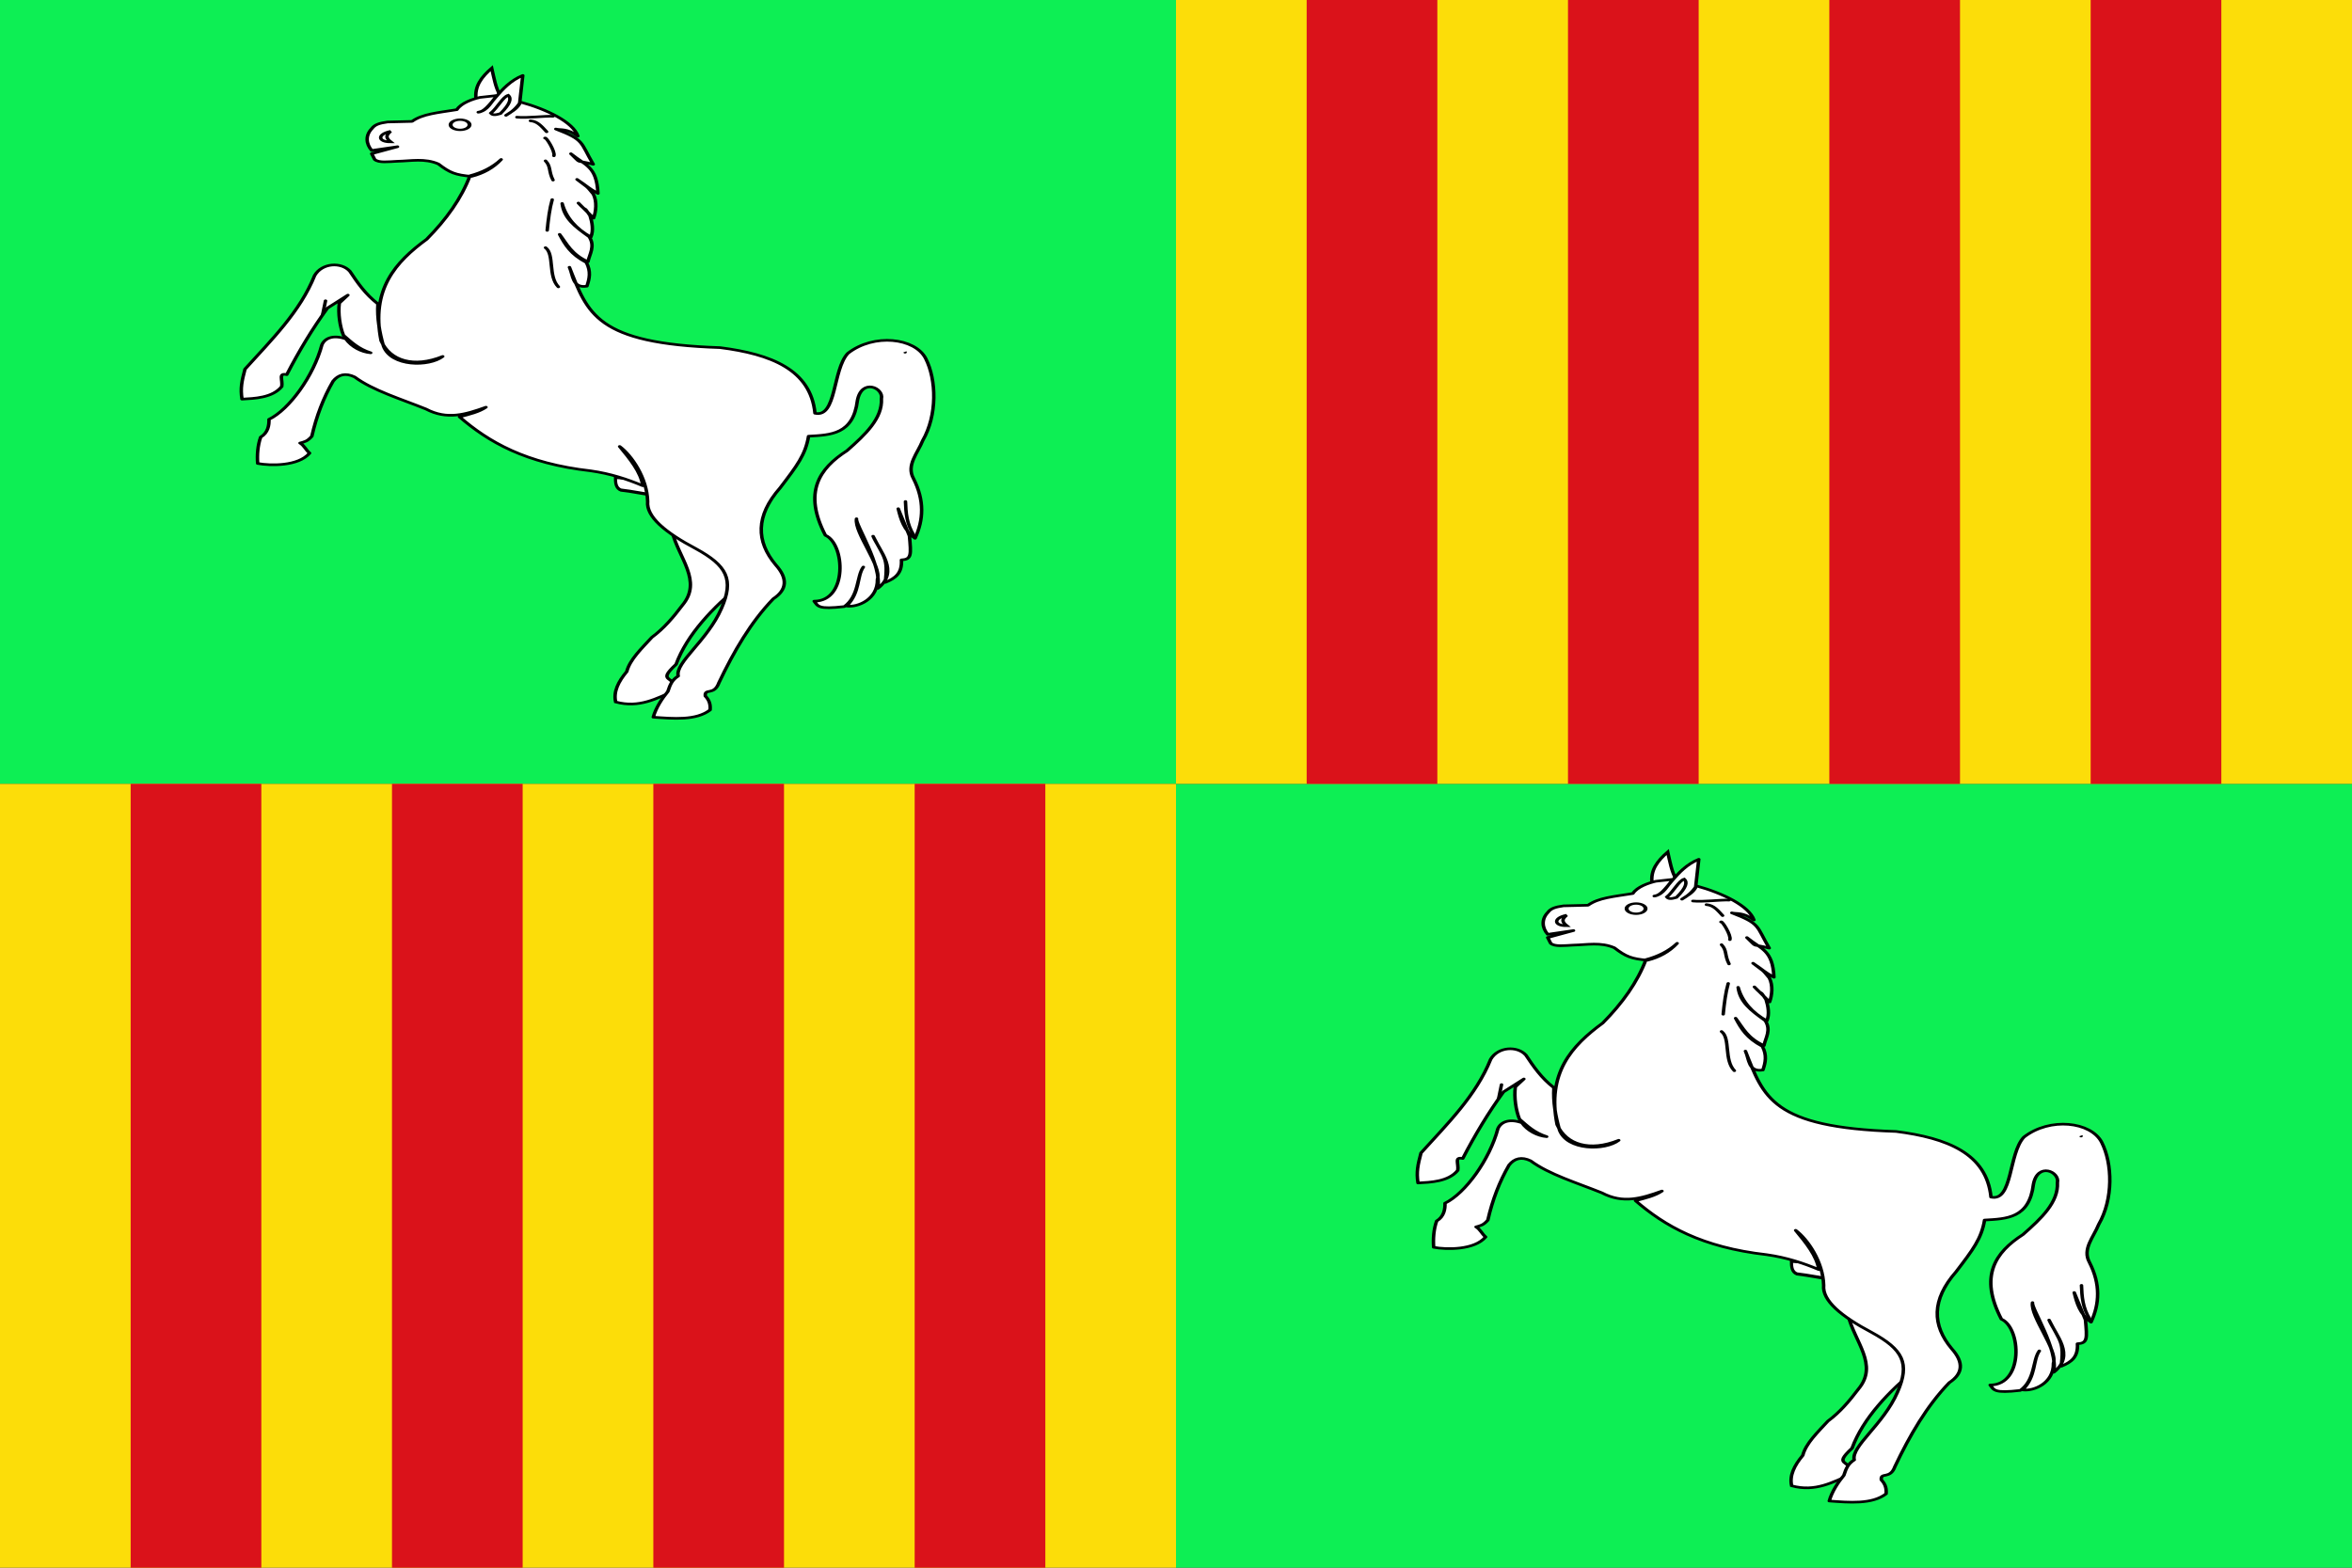
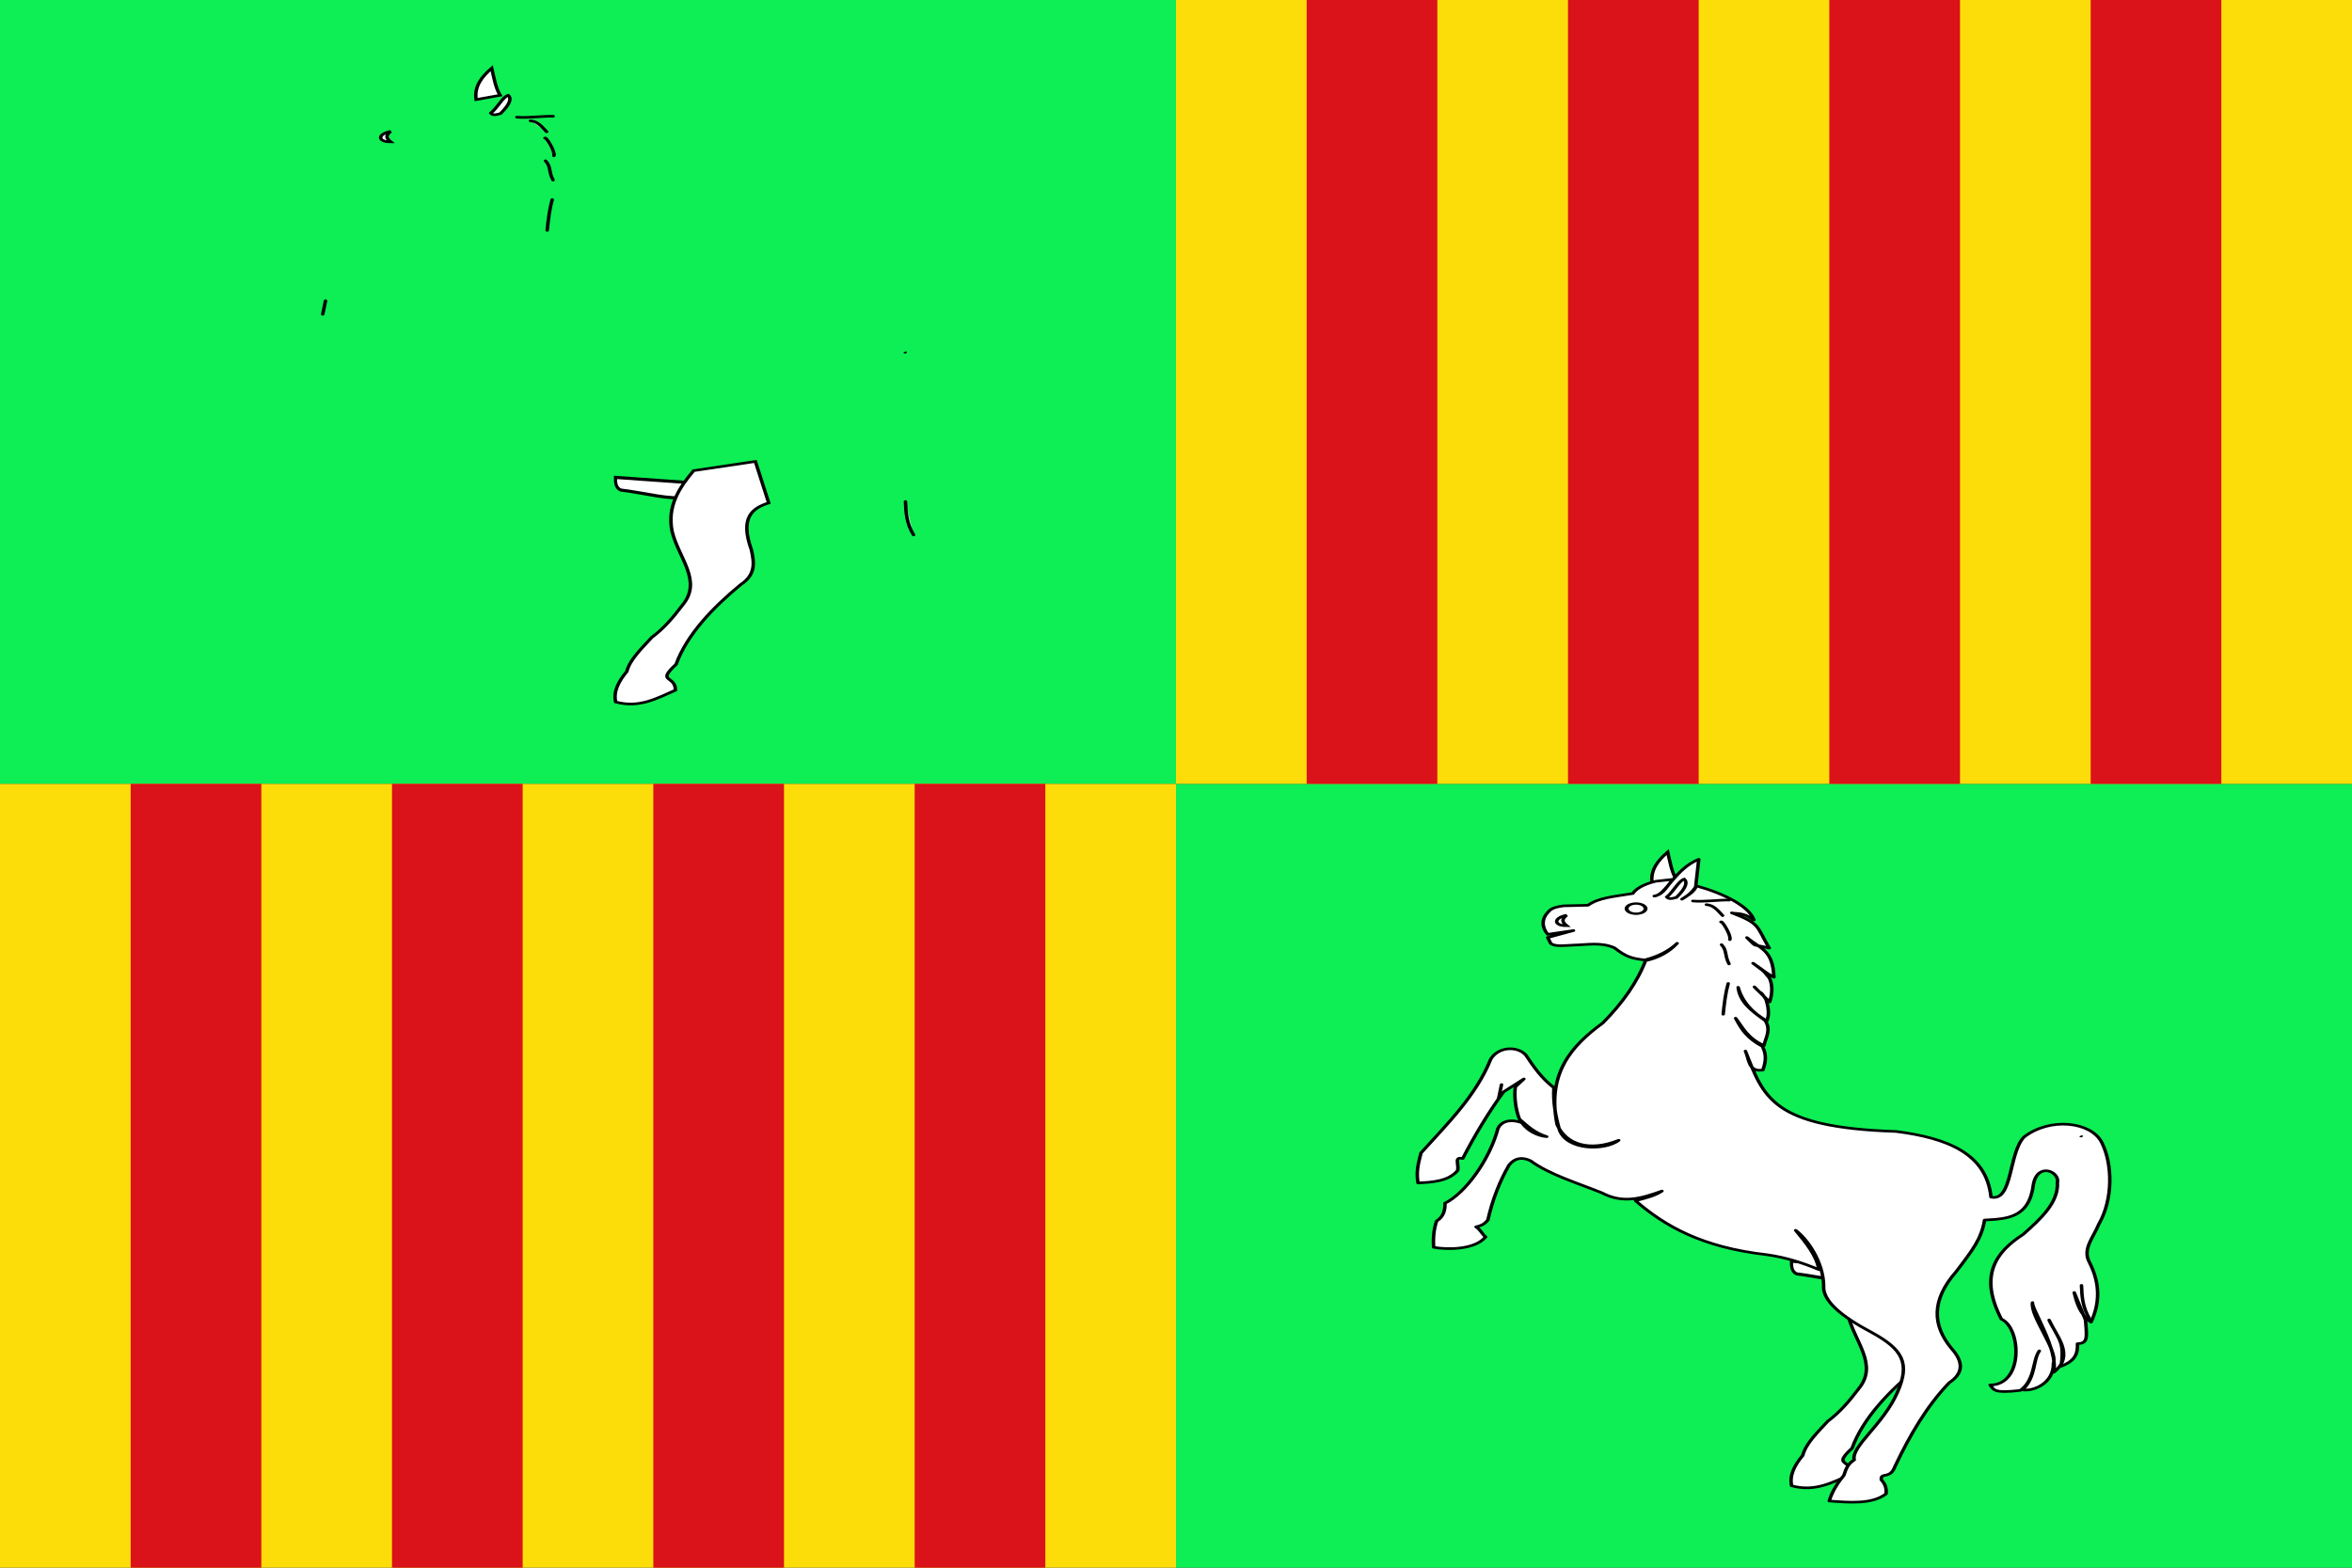
<svg xmlns="http://www.w3.org/2000/svg" id="svg2" width="1080" height="720" version="1.0">
  <rect width="100%" height="100%" fill="#333333" stroke="none" />
  <rect id="rect2383" width="540" height="360" style="fill-rule:evenodd;fill:#0def54" />
  <rect id="rect2383-6" x="540" y="360" width="540" height="360" style="fill-rule:evenodd;fill:#0def54" />
  <rect id="rect3157" y="360" width="540" height="360" style="fill-rule:evenodd;fill:#fcdd09" />
  <rect id="rect3159" x="540" y="3.82894e-14" width="540" height="360" style="fill-rule:evenodd;fill:#fcdd09" />
  <g id="g3171" transform="matrix(1.44 0 0 1.44 -.001 0)">
    <rect id="rect3163" x="41.667" y="250" width="41.667" height="250" style="fill-rule:evenodd;fill:#da121a" />
    <rect id="rect3165" x="291.667" y="250" width="41.667" height="250" style="fill-rule:evenodd;fill:#da121a" />
    <rect id="rect3167" x="125" y="250" width="41.667" height="250" style="fill-rule:evenodd;fill:#da121a" />
    <rect id="rect3169" x="208.334" y="250" width="41.667" height="250" style="fill-rule:evenodd;fill:#da121a" />
  </g>
  <g id="g3177" transform="matrix(1.44 0 0 1.44 539.999 -360)">
    <rect id="rect3179" x="41.667" y="250" width="41.667" height="250" style="fill-rule:evenodd;fill:#da121a" />
    <rect id="rect3181" x="291.667" y="250" width="41.667" height="250" style="fill-rule:evenodd;fill:#da121a" />
    <rect id="rect3183" x="125" y="250" width="41.667" height="250" style="fill-rule:evenodd;fill:#da121a" />
    <rect id="rect3185" x="208.334" y="250" width="41.667" height="250" style="fill-rule:evenodd;fill:#da121a" />
  </g>
  <g id="g2478" transform="matrix(1.439 0 0 1.437 .567 1.398)">
    <path id="rect2475" d="m571.28 402.129 22.874 1.62-0.547 4.603c-4.578 1.124-12.939-1.263-20.612-2.175-1.528-0.596-1.79-2.19-1.716-4.048z" style="fill-rule:evenodd;fill:#ffffff;stroke-width:1px;stroke:#000000" />
    <g id="g5472" transform="matrix(.291 0 0 .22 440.922 265.419)" style="fill:#ffffff;stroke-width:3.809;stroke:#000000">
      <path id="path5474" d="m295.111 72.534c-2.215-19.444 6.289-33.171 17.087-45.675 2.448 13.97 4.263 28.781 9.201 39.431z" style="fill-rule:evenodd;fill:#ffffff;stroke-width:3.809;stroke:#000000" />
      <path id="path5476" d="m533.602 611.605c-16.087 25.254-29.13 52.031-23.615 88.09 6.979 38.719 33.804 72.089 11.24 107.578-9.955 17.518-20.548 33.928-33.383 46.439-11.244 16.258-24.125 32.244-27.552 49.804-9.295 14.645-14.795 29.344-12.16 44.157 25.931 9.348 45.335-5.363 65.536-17.138 0.039-22.147-21.424-10.403 0.678-37.517 12.12-43.794 40.795-83.011 70.827-115.806 16.992-14.731 14.835-32.651 11.718-50.731-12.629-46.992 0.971-60.354 19.044-67.984l-14.621-60.248z" style="fill-rule:evenodd;fill:#ffffff;stroke-width:3.809;stroke:#000000" />
      <path id="path5478" d="m273.99 87.185c-21.598 4.606-37.61 6.168-49.169 17.049l-26.906 0.878c-8.562 1.636-13.808 3.462-17.186 9.614-7.29 9.947-6.269 22.487-0.074 31.76l28.248-5.474-28.312 10.12 3.279 8.405c4.374 5.175 15.057 3.251 24.579 2.633 15.277-0.408 30.302-4.76 45.273 3.874 12.521 12.792 18.619 16.001 36.364 18.071 12.78-4.287 23.76-12.172 32.479-24.579-9.274 11.463-20.902 19.003-34.235 23.701-9.36 32.871-25.867 63.359-47.402 92.171-34.212 33.171-61.33 72.811-50.036 147.474 9.918 29.397 35.905 39.633 67.592 22.823-15.053 15.323-56.505 15.194-64.959-14.923-4.413-20.483-7.129-40.965-6.145-61.447-13.722-14.06-22.302-30.692-30.724-47.402-9.482-13.805-30.496-12.2-38.624 6.145-16.049 52.88-47.374 93.54-76.37 136.062-3.47 17.107-5.219 27.819-3.279 43.574 13.386-0.971 33.426-1.759 43.563-18.297 1.294-9.505-4.16-20.172 5.5-17.25 13.481-34.513 28.498-67.478 44.631-96.687l22.385-18.853-9.355 11.513c-1.556 15.116 0.668 34.433 4.527 46.842 8.432 9.623 16.201 19.743 29.846 25.457-10.034-1.063-21.027-8.651-27.212-20.19-14.376-6.669-23.392-0.671-26.335 8.778-9.004 44.908-35.776 93.844-57.978 108.109 0.219 8.464-1.052 19.501-9.106 25.785-3.275 11.736-4.041 26.518-3.279 38.254 13.667 3.463 44.817 4.22 56.921-15.018-4.319-4.964-5.757-10.956-10.479-14.623 4.998-1.892 7.962-2.339 12.922-9.818 5.075-29.361 12.798-56.073 23.289-80.019 5.957-9.82 13.684-12.563 23.701-6.145 19.918 19.591 50.74 31.913 78.126 46.525 23.114 16.212 43.425 8.021 65.837-2.633-7.426 6.859-18.117 10.258-28.968 14.045 31.75 36.305 72.286 67.669 143.825 78.401 21.759 4.113 39.659 11.985 57.196 21.671-2.331-19.899-13.872-38.482-25.457-57.058 12.995 12.85 30.069 45.585 30.724 79.882-1.684 22.083 19.223 45.035 52.669 68.47 34.162 24.731 42.321 44.744 28.133 87.232-15.327 46.698-50.984 78.597-47.278 97.927-6.606 5.575-8.737 11.656-11.402 22.469-6.473 10.346-13.133 23.704-15.977 37.284 21.745 2.074 47.093 5.172 62.325-10.534 0.428-6.73-0.321-13.46-5.267-20.19-1.01-12.048 9.685-0.028 14.923-19.312 16.476-45.805 35.134-88.335 59.692-122.017 14.975-13.03 16.087-29.36 2.633-49.158-21.606-34.093-22.305-71.09 4.802-111.948 18.517-32.117 27.782-48.046 31.189-75.027 24.293-1.797 49.029-2.532 53.547-51.791 4.756-33.059 29.082-18.19 26.335-2.633 1.231 28.617-17.74 52.184-37.746 75.493-30.616 26.006-48.222 60.579-23.701 122.895 21.66 12.287 24.724 95.712-12.29 95.682 4.289 7.316 3.965 12.302 33.082 7.858 16.538-15.743 13.38-44.12 20.835-57.439-7.379 13.908-3.3 36.708-18.339 56.699 12.333 2.156 34.206-9.84 33.77-38.719 4.998-19.27-25.532-67.648-22.926-88.095-1.416 8.109 28.303 67.635 23.33 101.124 24.078-24.741 1.704-54.692-5.154-75.78 12.761 33.132 16.366 31.343 13.391 67.098 11.142-6.021 18.567-13.35 17.707-32.689 11.188-0.773 10.649-7.368 8.765-34.86l-12.289-39.502c2.854 15.748 6.279 31.252 18.434 43.013 9.324-26.491 10.549-55.006-1.756-86.904-8.1-19.404 4.744-36.905 10.164-55.081 16.156-37.038 15.153-88.29 3.279-119.235-11.69-30.104-56.886-36.977-85.328-7.53-16.927 23.673-12.15 94.158-36.086 87.042-4.76-63.257-48.131-85.871-104.016-95.312-136.579-5.843-145.207-50.102-165.229-116.752 4.268 11.974 2.943 30.778 19.141 27.471 2.867-11.013 4.576-21.377-0.582-34.396-16.98-11.993-22.934-24.885-29.338-40.845 7.947 13.834 13.021 29.058 31.073 39.735 1.741-11.193 8.187-22.574 1.407-36.244-16.039-15.072-27.787-27.232-29.708-48.354 4.295 20.266 15.216 36.706 31.506 48.693 3.073-9.501 1.404-21.54-0.92-31.041-8.584-16.922-1.774-2.567-12.758-18.29l16.66 21.907c2.615-9.456 3.912-23.998-0.233-34.806-8.246-13.442-6.071-9.224-17.93-21.462 13.64 12.089 11.037 11.544 22.943 20.373-1.424-39.658-13.417-40.197-29.667-57.666 13.049 16.203 2.842 7.817 24.496 15.33-14.527-32.457-9.085-34.94-41.032-51.24 5.082 1.887 11.864-1.483 24.252 10.308-5.306-20.116-33.658-38.802-63.102-49.484-4.136 8.699-9.64 14.662-15.801 19.312 5.374-4.893 11.441-8.631 14.923-16.679l3.511-41.258c-26.55 14.201-36.206 52.361-48.83 53.388 10.939-2.396 14.101-15.901 20.835-24.304l-19.016 2.792c-7.97 2.457-20.43 7.993-25.266 17.789z" style="fill-rule:evenodd;fill:#ffffff;stroke-linejoin:round;stroke-width:3.809;stroke:#000000" />
      <path id="path5480" d="m311.266 92.25c7.229-7.822 13.144-23.721 19.058-25.959 3.556 4.194 2.572 12.239-8.543 26.616-6.668 2.725-9.052 1.823-10.515-0.657z" style="fill-rule:evenodd;fill:#ffffff;stroke-width:3.809;stroke:#000000" />
      <path id="path5482" transform="matrix(.91 0 0 .703 52.364 41.155)" d="m258.844 96.721c0 5.828-5.119 10.553-11.432 10.553-6.314 0-11.432-4.725-11.432-10.553 0-5.828 5.119-10.553 11.432-10.553 6.314 0 11.432 4.725 11.432 10.553z" style="fill:#ffffff;stroke-linecap:round;stroke-width:4.763;stroke:#000000" />
      <path id="path5484" d="m201.345 118.729c-14.961 4.071-14.165 15.457 0.17 15.253-5.975-6.223-5.086-9.85-0.17-15.253z" style="fill-rule:evenodd;fill:#ffffff;stroke-width:3.809;stroke:#000000" />
      <path id="path5486" d="m339.826 98.078c10.958 1.496 29.871-1.852 39.71-1.336" style="fill-opacity:.75;fill-rule:evenodd;fill:#ffffff;stroke-linecap:round;stroke-width:3.809;stroke:#000000" />
      <path id="path5488" d="m354.67 103.367c8.184 0.776 12.697 8.893 17.756 15.919" style="fill-opacity:.75;fill-rule:evenodd;fill:#ffffff;stroke-linecap:round;stroke-width:3.809;stroke:#000000" />
      <path id="path5490" d="m370.589 128.47c1.164-2.37 11.465 19.841 9.796 25.716" style="fill-opacity:.75;fill-rule:evenodd;fill:#ffffff;stroke-linecap:round;stroke-width:3.809;stroke:#000000" />
      <path id="path5492" d="m371.202 161.533c6.119 8.373 3.192 15.033 8.245 27.958" style="fill-opacity:.75;fill-rule:evenodd;fill:#ffffff;stroke-linecap:round;stroke-width:3.809;stroke:#000000" />
      <path id="path5494" d="m378.549 217.862c-2.819 12.935-4.308 28.528-5.51 44.696" style="fill-opacity:.75;fill-rule:evenodd;fill:#ffffff;stroke-linecap:round;stroke-width:3.809;stroke:#000000" />
-       <path id="path5496" d="m371.202 287.662c9.997 9.701 2.541 41.371 14.082 56.942" style="fill-opacity:.75;fill-rule:evenodd;fill:#ffffff;stroke-linecap:round;stroke-width:3.809;stroke:#000000" />
      <path id="path5500" d="m129.965 364.809-3.061 19.593" style="fill-opacity:.75;fill-rule:evenodd;fill:#ffffff;stroke-linecap:round;stroke-width:3.809;stroke:#000000" />
      <path id="path5502" d="m765.238 439.04c0.228 0.456 0.456 0.912 0 0z" style="fill-opacity:.75;fill-rule:evenodd;fill:#ffffff;stroke-width:3.809;stroke:#000000" />
      <path id="path5504" d="m765.922 656.449c0.428 16.18 1.301 32.361 8.888 48.541" style="fill-opacity:.75;fill-rule:evenodd;fill:#ffffff;stroke-linecap:round;stroke-width:3.809;stroke:#000000" />
    </g>
  </g>
  <g id="g2497" transform="matrix(1.439 0 0 1.437 -539.433 -358.602)">
    <path id="path2499" d="m571.28 402.129 22.874 1.62-0.547 4.603c-4.578 1.124-12.939-1.263-20.612-2.175-1.528-0.596-1.79-2.19-1.716-4.048z" style="fill-rule:evenodd;fill:#ffffff;stroke-width:1px;stroke:#000000" />
    <g id="g2501" transform="matrix(.291 0 0 .22 440.922 265.419)" style="fill:#ffffff;stroke-width:3.809;stroke:#000000">
      <path id="path2503" d="m295.111 72.534c-2.215-19.444 6.289-33.171 17.087-45.675 2.448 13.97 4.263 28.781 9.201 39.431z" style="fill-rule:evenodd;fill:#ffffff;stroke-width:3.809;stroke:#000000" />
      <path id="path2505" d="m533.602 611.605c-16.087 25.254-29.13 52.031-23.615 88.09 6.979 38.719 33.804 72.089 11.24 107.578-9.955 17.518-20.548 33.928-33.383 46.439-11.244 16.258-24.125 32.244-27.552 49.804-9.295 14.645-14.795 29.344-12.16 44.157 25.931 9.348 45.335-5.363 65.536-17.138 0.039-22.147-21.424-10.403 0.678-37.517 12.12-43.794 40.795-83.011 70.827-115.806 16.992-14.731 14.835-32.651 11.718-50.731-12.629-46.992 0.971-60.354 19.044-67.984l-14.621-60.248z" style="fill-rule:evenodd;fill:#ffffff;stroke-width:3.809;stroke:#000000" />
-       <path id="path2507" d="m273.99 87.185c-21.598 4.606-37.61 6.168-49.169 17.049l-26.906 0.878c-8.562 1.636-13.808 3.462-17.186 9.614-7.29 9.947-6.269 22.487-0.074 31.76l28.248-5.474-28.312 10.12 3.279 8.405c4.374 5.175 15.057 3.251 24.579 2.633 15.277-0.408 30.302-4.76 45.273 3.874 12.521 12.792 18.619 16.001 36.364 18.071 12.78-4.287 23.76-12.172 32.479-24.579-9.274 11.463-20.902 19.003-34.235 23.701-9.36 32.871-25.867 63.359-47.402 92.171-34.212 33.171-61.33 72.811-50.036 147.474 9.918 29.397 35.905 39.633 67.592 22.823-15.053 15.323-56.505 15.194-64.959-14.923-4.413-20.483-7.129-40.965-6.145-61.447-13.722-14.06-22.302-30.692-30.724-47.402-9.482-13.805-30.496-12.2-38.624 6.145-16.049 52.88-47.374 93.54-76.37 136.062-3.47 17.107-5.219 27.819-3.279 43.574 13.386-0.971 33.426-1.759 43.563-18.297 1.294-9.505-4.16-20.172 5.5-17.25 13.481-34.513 28.498-67.478 44.631-96.687l22.385-18.853-9.355 11.513c-1.556 15.116 0.668 34.433 4.527 46.842 8.432 9.623 16.201 19.743 29.846 25.457-10.034-1.063-21.027-8.651-27.212-20.19-14.376-6.669-23.392-0.671-26.335 8.778-9.004 44.908-35.776 93.844-57.978 108.109 0.219 8.464-1.052 19.501-9.106 25.785-3.275 11.736-4.041 26.518-3.279 38.254 13.667 3.463 44.817 4.22 56.921-15.018-4.319-4.964-5.757-10.956-10.479-14.623 4.998-1.892 7.962-2.339 12.922-9.818 5.075-29.361 12.798-56.073 23.289-80.019 5.957-9.82 13.684-12.563 23.701-6.145 19.918 19.591 50.74 31.913 78.126 46.525 23.114 16.212 43.425 8.021 65.837-2.633-7.426 6.859-18.117 10.258-28.968 14.045 31.75 36.305 72.286 67.669 143.825 78.401 21.759 4.113 39.659 11.985 57.196 21.671-2.331-19.899-13.872-38.482-25.457-57.058 12.995 12.85 30.069 45.585 30.724 79.882-1.684 22.083 19.223 45.035 52.669 68.47 34.162 24.731 42.321 44.744 28.133 87.232-15.327 46.698-50.984 78.597-47.278 97.927-6.606 5.575-8.737 11.656-11.402 22.469-6.473 10.346-13.133 23.704-15.977 37.284 21.745 2.074 47.093 5.172 62.325-10.534 0.428-6.73-0.321-13.46-5.267-20.19-1.01-12.048 9.685-0.028 14.923-19.312 16.476-45.805 35.134-88.335 59.692-122.017 14.975-13.03 16.087-29.36 2.633-49.158-21.606-34.093-22.305-71.09 4.802-111.948 18.517-32.117 27.782-48.046 31.189-75.027 24.293-1.797 49.029-2.532 53.547-51.791 4.756-33.059 29.082-18.19 26.335-2.633 1.231 28.617-17.74 52.184-37.746 75.493-30.616 26.006-48.222 60.579-23.701 122.895 21.66 12.287 24.724 95.712-12.29 95.682 4.289 7.316 3.965 12.302 33.082 7.858 16.538-15.743 13.38-44.12 20.835-57.439-7.379 13.908-3.3 36.708-18.339 56.699 12.333 2.156 34.206-9.84 33.77-38.719 4.998-19.27-25.532-67.648-22.926-88.095-1.416 8.109 28.303 67.635 23.33 101.124 24.078-24.741 1.704-54.692-5.154-75.78 12.761 33.132 16.366 31.343 13.391 67.098 11.142-6.021 18.567-13.35 17.707-32.689 11.188-0.773 10.649-7.368 8.765-34.86l-12.289-39.502c2.854 15.748 6.279 31.252 18.434 43.013 9.324-26.491 10.549-55.006-1.756-86.904-8.1-19.404 4.744-36.905 10.164-55.081 16.156-37.038 15.153-88.29 3.279-119.235-11.69-30.104-56.886-36.977-85.328-7.53-16.927 23.673-12.15 94.158-36.086 87.042-4.76-63.257-48.131-85.871-104.016-95.312-136.579-5.843-145.207-50.102-165.229-116.752 4.268 11.974 2.943 30.778 19.141 27.471 2.867-11.013 4.576-21.377-0.582-34.396-16.98-11.993-22.934-24.885-29.338-40.845 7.947 13.834 13.021 29.058 31.073 39.735 1.741-11.193 8.187-22.574 1.407-36.244-16.039-15.072-27.787-27.232-29.708-48.354 4.295 20.266 15.216 36.706 31.506 48.693 3.073-9.501 1.404-21.54-0.92-31.041-8.584-16.922-1.774-2.567-12.758-18.29l16.66 21.907c2.615-9.456 3.912-23.998-0.233-34.806-8.246-13.442-6.071-9.224-17.93-21.462 13.64 12.089 11.037 11.544 22.943 20.373-1.424-39.658-13.417-40.197-29.667-57.666 13.049 16.203 2.842 7.817 24.496 15.33-14.527-32.457-9.085-34.94-41.032-51.24 5.082 1.887 11.864-1.483 24.252 10.308-5.306-20.116-33.658-38.802-63.102-49.484-4.136 8.699-9.64 14.662-15.801 19.312 5.374-4.893 11.441-8.631 14.923-16.679l3.511-41.258c-26.55 14.201-36.206 52.361-48.83 53.388 10.939-2.396 14.101-15.901 20.835-24.304l-19.016 2.792c-7.97 2.457-20.43 7.993-25.266 17.789z" style="fill-rule:evenodd;fill:#ffffff;stroke-linejoin:round;stroke-width:3.809;stroke:#000000" />
      <path id="path2509" d="m311.266 92.25c7.229-7.822 13.144-23.721 19.058-25.959 3.556 4.194 2.572 12.239-8.543 26.616-6.668 2.725-9.052 1.823-10.515-0.657z" style="fill-rule:evenodd;fill:#ffffff;stroke-width:3.809;stroke:#000000" />
-       <path id="path2511" transform="matrix(.91 0 0 .703 52.364 41.155)" d="m258.844 96.721c0 5.828-5.119 10.553-11.432 10.553-6.314 0-11.432-4.725-11.432-10.553 0-5.828 5.119-10.553 11.432-10.553 6.314 0 11.432 4.725 11.432 10.553z" style="fill:#ffffff;stroke-linecap:round;stroke-width:4.763;stroke:#000000" />
+       <path id="path2511" transform="matrix(.91 0 0 .703 52.364 41.155)" d="m258.844 96.721z" style="fill:#ffffff;stroke-linecap:round;stroke-width:4.763;stroke:#000000" />
      <path id="path2513" d="m201.345 118.729c-14.961 4.071-14.165 15.457 0.17 15.253-5.975-6.223-5.086-9.85-0.17-15.253z" style="fill-rule:evenodd;fill:#ffffff;stroke-width:3.809;stroke:#000000" />
      <path id="path2515" d="m339.826 98.078c10.958 1.496 29.871-1.852 39.71-1.336" style="fill-opacity:.75;fill-rule:evenodd;fill:#ffffff;stroke-linecap:round;stroke-width:3.809;stroke:#000000" />
      <path id="path2517" d="m354.67 103.367c8.184 0.776 12.697 8.893 17.756 15.919" style="fill-opacity:.75;fill-rule:evenodd;fill:#ffffff;stroke-linecap:round;stroke-width:3.809;stroke:#000000" />
      <path id="path2519" d="m370.589 128.47c1.164-2.37 11.465 19.841 9.796 25.716" style="fill-opacity:.75;fill-rule:evenodd;fill:#ffffff;stroke-linecap:round;stroke-width:3.809;stroke:#000000" />
      <path id="path2521" d="m371.202 161.533c6.119 8.373 3.192 15.033 8.245 27.958" style="fill-opacity:.75;fill-rule:evenodd;fill:#ffffff;stroke-linecap:round;stroke-width:3.809;stroke:#000000" />
      <path id="path2523" d="m378.549 217.862c-2.819 12.935-4.308 28.528-5.51 44.696" style="fill-opacity:.75;fill-rule:evenodd;fill:#ffffff;stroke-linecap:round;stroke-width:3.809;stroke:#000000" />
-       <path id="path2525" d="m371.202 287.662c9.997 9.701 2.541 41.371 14.082 56.942" style="fill-opacity:.75;fill-rule:evenodd;fill:#ffffff;stroke-linecap:round;stroke-width:3.809;stroke:#000000" />
      <path id="path2527" d="m129.965 364.809-3.061 19.593" style="fill-opacity:.75;fill-rule:evenodd;fill:#ffffff;stroke-linecap:round;stroke-width:3.809;stroke:#000000" />
      <path id="path2529" d="m765.238 439.04c0.228 0.456 0.456 0.912 0 0z" style="fill-opacity:.75;fill-rule:evenodd;fill:#ffffff;stroke-width:3.809;stroke:#000000" />
      <path id="path2531" d="m765.922 656.449c0.428 16.18 1.301 32.361 8.888 48.541" style="fill-opacity:.75;fill-rule:evenodd;fill:#ffffff;stroke-linecap:round;stroke-width:3.809;stroke:#000000" />
    </g>
  </g>
</svg>